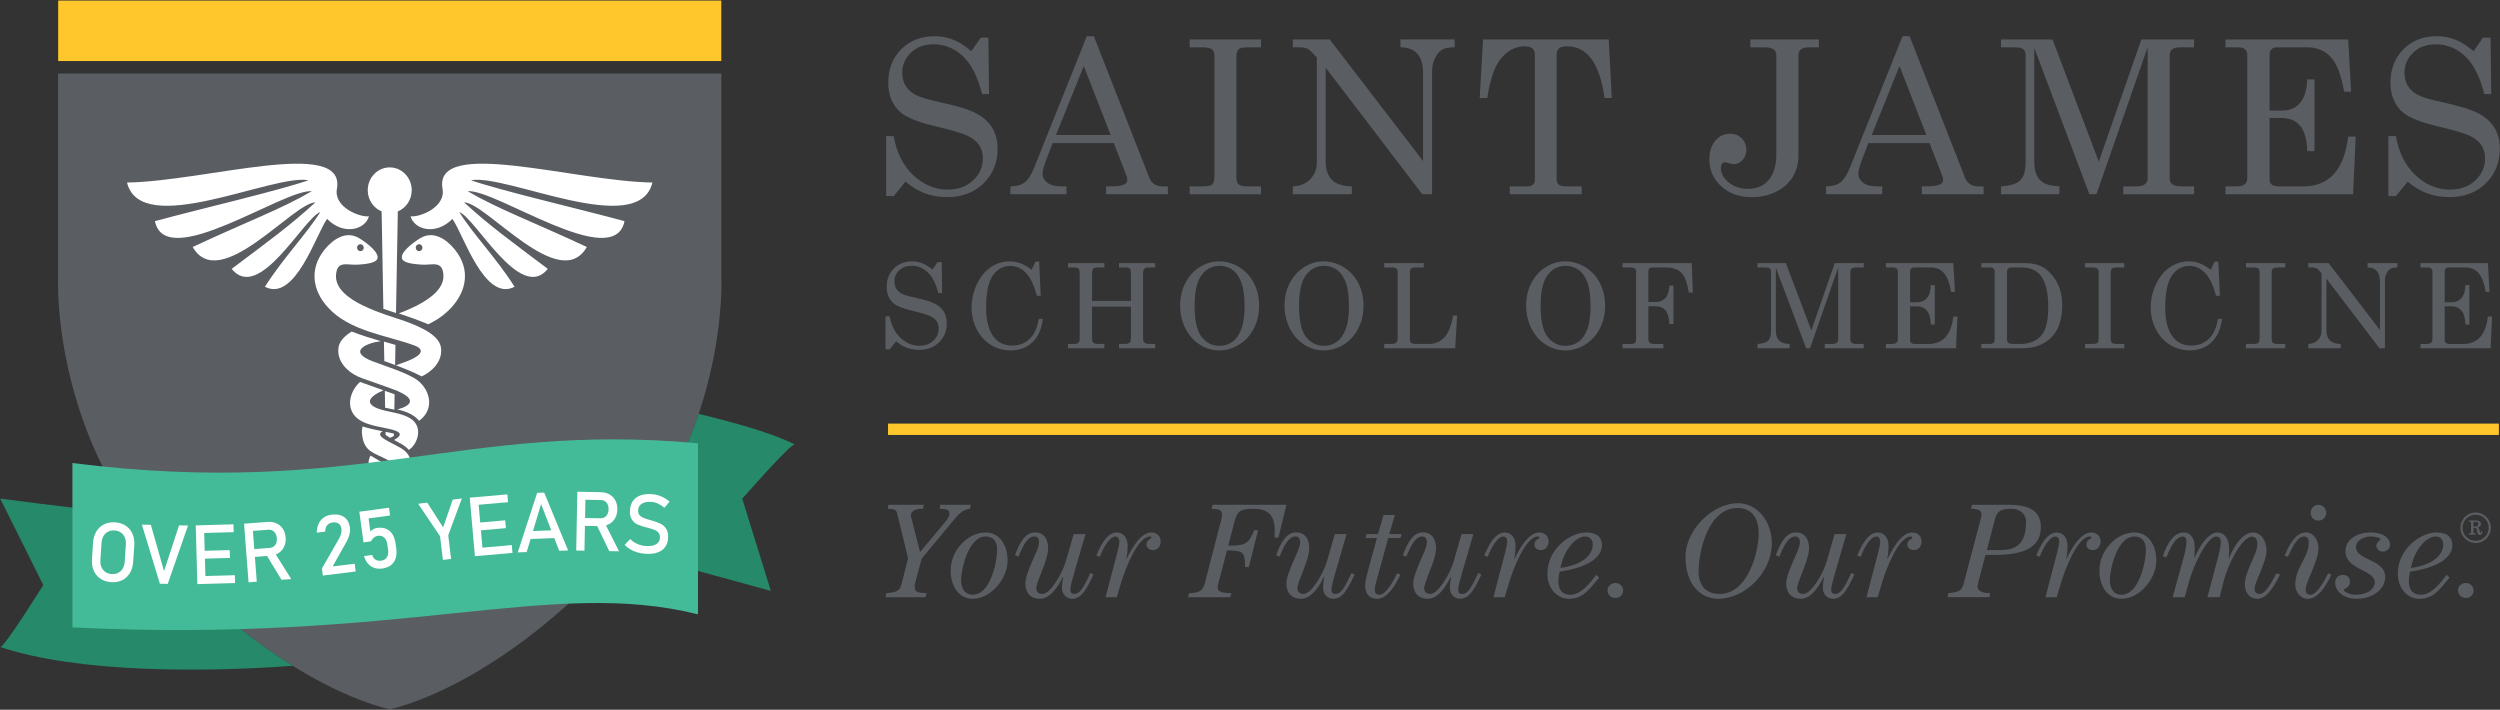
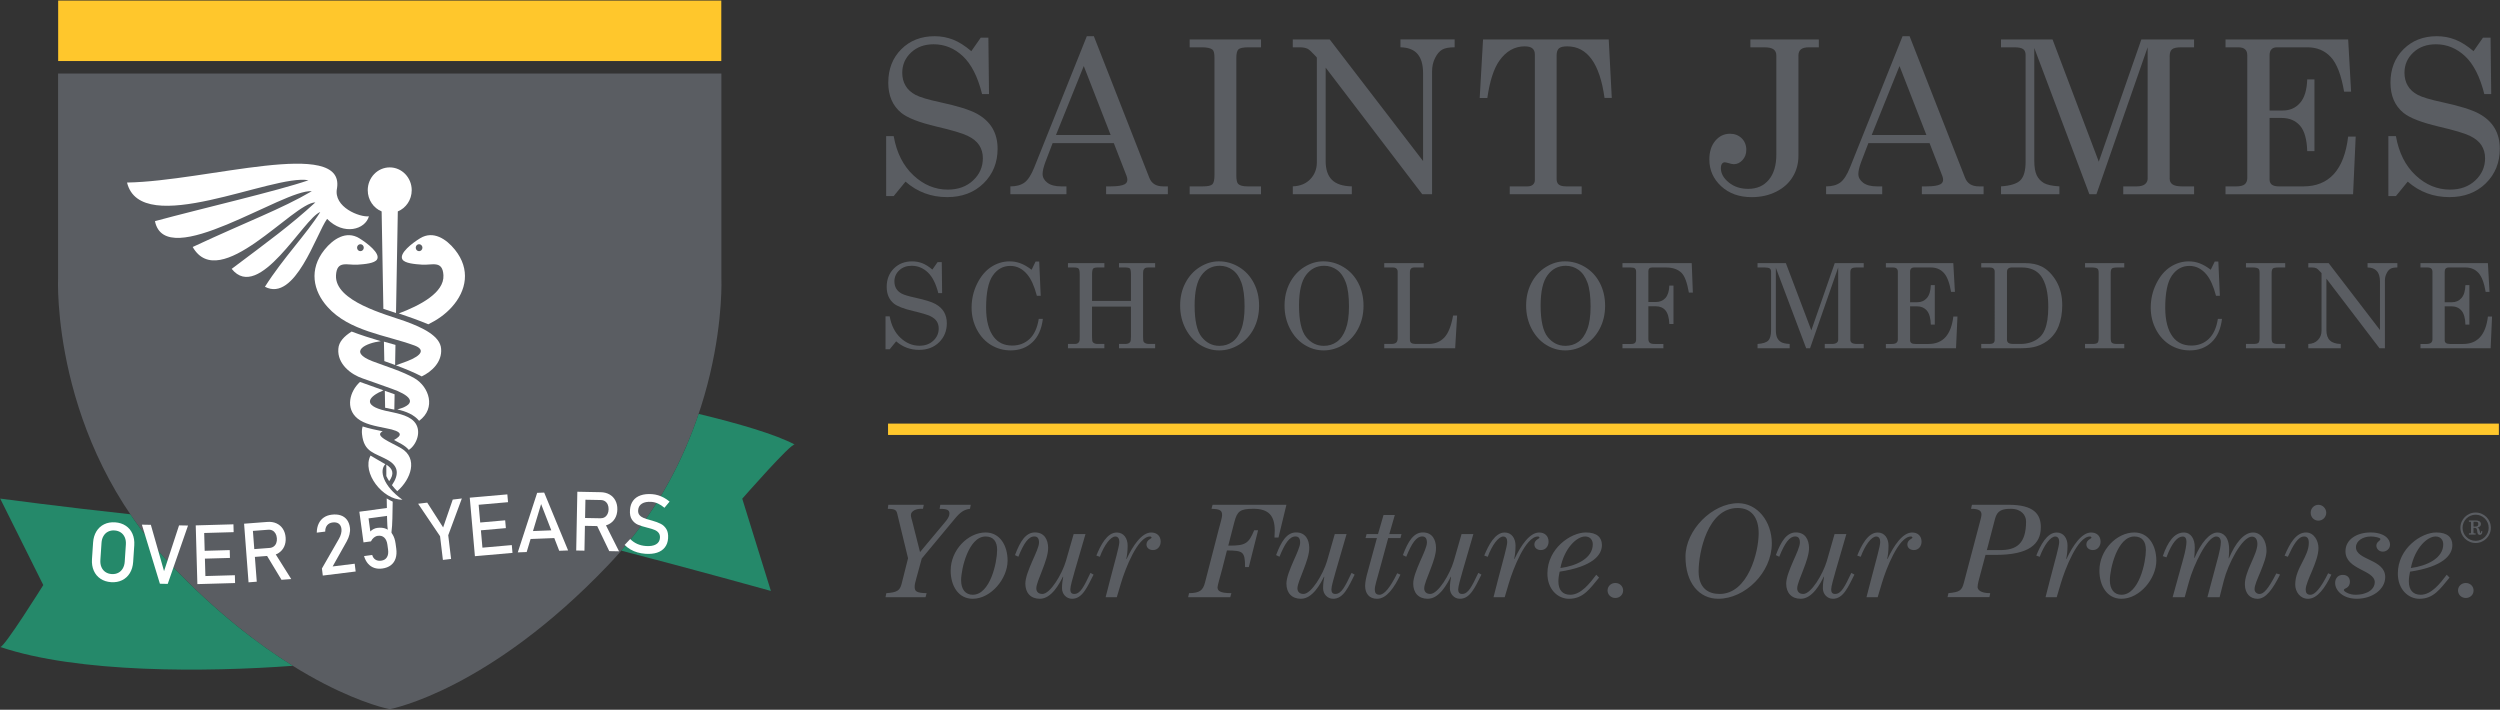
<svg xmlns="http://www.w3.org/2000/svg" id="Layer_1" x="0px" y="0px" viewBox="0 0 1733 492" style="enable-background:new 0 0 1733 492;" xml:space="preserve">
  <rect x="0" y="0" width="1733" height="492" fill="#333333" stroke="none" />
  <style type="text/css"> .st0{opacity:0;fill:#FFFFFF;} .st1{fill:#5A5D62;} .st2{fill:#FFC72C;} .st3{fill:#FFFFFF;} .st4{fill:#25896A;} .st5{fill:#44BB98;} </style>
  <rect x="0.14" class="st0" width="1732.08" height="492" />
  <g>
    <g>
      <path class="st1" d="M673.32,35.47l6.53-9.35h5.29l0.44,39.1h-4.79c-3-11.99-7.45-20.75-13.31-26.25 c-5.89-5.51-12.64-8.28-20.29-8.28c-6.38,0-11.61,1.92-15.67,5.74s-6.08,8.48-6.08,14.01c0,3.43,0.76,6.45,2.32,9.03 c1.54,2.6,3.85,4.7,6.91,6.31c3.08,1.63,8.88,3.35,17.38,5.17c11.96,2.6,20.34,5.24,25.15,7.89s8.39,6,10.78,10.04 c2.35,4.05,3.55,8.77,3.55,14.19c0,9.66-3.26,17.69-9.76,24.05c-6.51,6.34-14.9,9.52-25.2,9.52c-11.07,0-20.7-3.57-28.86-10.74 l-8.2,10.01h-5.23V94.38h5.23c2.02,11.45,6.56,20.51,13.64,27.13c7.06,6.62,15.01,9.93,23.86,9.93c7.15,0,13-2.12,17.52-6.35 c4.53-4.23,6.79-9.38,6.79-15.41c0-3.43-0.85-6.44-2.55-9.04c-1.68-2.58-4.37-4.75-8.05-6.51c-3.67-1.78-10.89-3.91-21.68-6.43 c-11.85-2.81-19.93-5.95-24.23-9.43c-6.05-4.93-9.06-11.93-9.06-20.96c0-9.43,3-17.15,9.02-23.18c6.02-6.02,13.73-9.03,23.11-9.03 c4.49,0,8.78,0.8,12.85,2.4C664.77,29.09,668.96,31.75,673.32,35.47" />
      <path class="st1" d="M753.39,25.1h4.87l38.45,98.15c1.55,3.96,4.72,5.94,9.51,5.94h3.34v5.43h-42.8v-5.43h3.41 c4.45,0,7.58-0.48,9.42-1.45c1.26-0.68,1.89-1.72,1.89-3.12c0-0.82-0.17-1.68-0.52-2.61l-8.86-22.78h-42.43l-5,13.07 c-1.29,3.48-1.94,6.24-1.94,8.27c0,2.38,1.1,4.4,3.3,6.09c2.2,1.68,5.41,2.54,9.61,2.54h3.62v5.43h-38.88v-5.43 c4.15,0,7.44-0.9,9.87-2.72c2.41-1.83,4.63-5.25,6.66-10.34L753.39,25.1z M751.27,45.78L732,93.57h37.9L751.27,45.78z" />
      <path class="st1" d="M824.67,27.34h49.46v5.45h-8.48c-3.76,0-6.14,0.47-7.15,1.41c-0.98,0.94-1.48,2.94-1.48,5.99v81.24 c0,3.25,0.44,5.28,1.31,6.09c1.17,1.11,3.26,1.67,6.3,1.67h9.5v5.45h-49.46v-5.45h9.35c3.3,0,5.42-0.48,6.41-1.45 c0.96-0.97,1.45-3.07,1.45-6.31V40.19c0-3.1-0.45-5.02-1.32-5.73c-1.36-1.13-3.84-1.67-7.46-1.67h-8.42L824.67,27.34L824.67,27.34 z" />
      <path class="st1" d="M896.15,27.34h25.6l64.72,84.29v-61c0-6.15-1.41-10.69-4.22-13.64c-2.56-2.72-6.38-4.1-11.46-4.21v-5.45 h37.57v5.45c-3.83,0-6.7,0.53-8.6,1.59c-1.88,1.07-3.55,3-4.95,5.81c-1.4,2.79-2.1,5.87-2.1,9.21v85.23h-6.83l-66.94-87.75v64.74 c0,5.87,1.46,10.23,4.41,13.11c2.95,2.87,7.52,4.36,13.72,4.46v5.45h-40.91v-5.45c5.12-0.19,9.19-1.86,12.19-5.03 c2.99-3.16,4.49-7.04,4.49-11.63V39.88l-1.27-1.4c-2.42-2.64-4.14-4.2-5.15-4.68c-1.4-0.66-3.19-1.01-5.41-1.01h-4.85 L896.15,27.34L896.15,27.34z" />
      <path class="st1" d="M1028.05,27.34h87.12l2.11,40.56h-5.02c-3.29-23.84-11.92-35.77-25.86-35.77c-2.82,0-4.75,0.48-5.79,1.45 s-1.56,2.56-1.56,4.79v85.75c0,1.75,0.51,3.03,1.53,3.84c1.02,0.82,2.67,1.23,5,1.23h10.82v5.45h-49.84v-5.45h12.35 c1.63,0,2.88-0.41,3.76-1.23c0.87-0.82,1.29-1.91,1.29-3.26V37.72c0-1.84-0.56-3.22-1.67-4.16c-1.11-0.95-2.9-1.43-5.36-1.43 c-7.02,0-12.87,3.33-17.56,9.94c-3.88,5.46-6.66,14.08-8.35,25.84h-5.29L1028.05,27.34z" />
      <path class="st1" d="M1213.37,27.34h47.44v5.45h-6.76c-2.65,0-4.55,0.48-5.69,1.44c-1.13,0.98-1.69,2.38-1.69,4.22v69.57 c0,5.37-1.31,10.22-3.94,14.54c-2.6,4.32-6.42,7.78-11.45,10.3c-5.02,2.53-10.71,3.8-17.05,3.8c-8.6,0-15.64-2.52-21.12-7.57 c-5.45-5.05-8.19-11.23-8.19-18.53c0-5.42,1.39-9.75,4.14-12.99c2.76-3.25,6.13-4.86,10.16-4.86c3.29,0,5.99,1.05,8.11,3.14 c2.14,2.12,3.21,4.79,3.21,8.02c0,2.81-0.88,5.18-2.63,7.09c-1.73,1.89-3.74,2.86-6.02,2.86c-0.86,0-2.08-0.26-3.62-0.74 c-1.32-0.38-2.19-0.57-2.61-0.57c-0.81,0-1.49,0.34-1.97,1.01c-0.52,0.67-0.78,1.69-0.78,3.05c0,3.64,1.81,6.92,5.46,9.9 c3.65,2.98,8.14,4.45,13.46,4.45c6.06,0,10.8-2.08,14.3-6.27c3.48-4.16,5.23-10.01,5.23-17.5v-68.7c0-1.87-0.65-3.3-1.94-4.24 c-1.25-0.94-3.45-1.41-6.56-1.41h-9.5L1213.37,27.34L1213.37,27.34z" />
      <path class="st1" d="M1318.86,25.1h4.87l38.46,98.15c1.54,3.96,4.71,5.94,9.5,5.94h3.34v5.43h-42.8v-5.43h3.42 c4.45,0,7.58-0.48,9.42-1.45c1.26-0.68,1.89-1.72,1.89-3.12c0-0.82-0.17-1.68-0.52-2.61l-8.86-22.78h-42.43l-5,13.07 c-1.29,3.48-1.94,6.24-1.94,8.27c0,2.38,1.1,4.4,3.3,6.09c2.2,1.68,5.41,2.54,9.61,2.54h3.63v5.43h-38.89v-5.43 c4.15,0,7.44-0.9,9.87-2.72c2.41-1.83,4.63-5.25,6.66-10.34L1318.86,25.1z M1316.74,45.78l-19.27,47.79h37.9L1316.74,45.78z" />
      <path class="st1" d="M1387.1,27.34h35.72l32.06,84.73l29.51-84.73h36.54v5.45h-8.92c-3.14,0-5.25,0.46-6.35,1.39 c-1.1,0.9-1.64,2.51-1.64,4.79v84.94c0,1.69,0.67,3,1.97,3.91c1.31,0.93,3.56,1.39,6.76,1.39h8.19v5.45h-49.1v-5.45h9.18 c2.61,0,4.55-0.49,5.82-1.47c1.27-1.01,1.9-2.28,1.9-3.82V32.79l-35.49,101.85h-4.89l-38.2-101.4v77.97c0,4.63,0.59,8.1,1.74,10.4 c1.17,2.3,2.82,4.06,4.97,5.3c2.15,1.23,5.72,1.99,10.71,2.28v5.45h-40.48v-5.45c6.62-0.43,11.11-1.86,13.48-4.27 c2.38-2.43,3.57-6.7,3.57-12.85V38.08c0-1.83-0.56-3.17-1.67-4.02c-1.11-0.84-3.2-1.27-6.24-1.27h-9.15v-5.45H1387.1z" />
      <path class="st1" d="M1542.74,27.34h85.01l2.03,36.2h-4.85c-1.95-11.41-4.99-19.39-9.16-23.93c-4.19-4.54-9.64-6.82-16.35-6.82 h-20.99c-1.71,0-2.99,0.46-3.85,1.39c-0.88,0.9-1.31,2.32-1.31,4.19V76.6h9.18c4.93,0,8.92-1.76,11.98-5.3 c3.06-3.52,4.7-8.94,4.94-16.25h5.01v49.71h-5.01c-0.25-8.23-1.91-14.12-5.01-17.67c-3.13-3.55-7.36-5.33-12.71-5.33h-8.39v42.66 c0,1.55,0.53,2.74,1.55,3.56c1.06,0.82,2.77,1.23,5.2,1.23h16.59c18,0,28.4-11.51,31.14-34.53h5.23l-1.81,39.98h-88.43v-5.45h7.32 c2.86,0,4.86-0.49,6.02-1.47c1.16-1.01,1.75-2.45,1.75-4.32V38.37c0-1.87-0.5-3.29-1.53-4.19c-1.02-0.93-2.61-1.39-4.79-1.39 h-8.77v-5.45H1542.74z" />
      <path class="st1" d="M1714.66,35.47l6.53-9.35h5.28l0.44,39.1h-4.79c-2.99-11.99-7.44-20.75-13.3-26.25 c-5.88-5.51-12.64-8.28-20.29-8.28c-6.38,0-11.61,1.92-15.67,5.74s-6.08,8.48-6.08,14.01c0,3.43,0.76,6.45,2.32,9.03 c1.54,2.6,3.84,4.7,6.91,6.31c3.08,1.63,8.88,3.35,17.38,5.17c11.96,2.6,20.33,5.24,25.15,7.89c4.81,2.65,8.4,6,10.78,10.04 c2.35,4.05,3.55,8.77,3.55,14.19c0,9.66-3.26,17.69-9.75,24.05c-6.51,6.34-14.9,9.52-25.2,9.52c-11.08,0-20.72-3.57-28.88-10.74 l-8.19,10.01h-5.24V94.38h5.24c2.02,11.45,6.56,20.51,13.62,27.13c7.08,6.62,15.02,9.93,23.87,9.93c7.15,0,13-2.12,17.52-6.35 c4.53-4.23,6.8-9.38,6.8-15.41c0-3.43-0.86-6.44-2.55-9.04c-1.7-2.58-4.37-4.75-8.05-6.51c-3.68-1.78-10.89-3.91-21.7-6.43 c-11.84-2.81-19.92-5.95-24.23-9.43c-6.05-4.93-9.05-11.93-9.05-20.96c0-9.43,2.99-17.15,9.02-23.18 c6.02-6.02,13.73-9.03,23.11-9.03c4.5,0,8.77,0.8,12.85,2.4C1706.1,29.09,1710.29,31.75,1714.66,35.47" />
      <path class="st1" d="M646.32,186.87l3.6-5.14h2.91l0.25,21.49h-2.64c-1.66-6.6-4.1-11.41-7.32-14.44 c-3.23-3.03-6.95-4.54-11.15-4.54c-3.51,0-6.38,1.05-8.62,3.16c-2.24,2.1-3.35,4.67-3.35,7.7c0,1.89,0.43,3.56,1.27,4.98 c0.87,1.41,2.12,2.57,3.8,3.47c1.69,0.89,4.88,1.84,9.56,2.85c6.57,1.44,11.19,2.88,13.83,4.33c2.65,1.48,4.62,3.31,5.93,5.54 c1.29,2.23,1.95,4.81,1.95,7.79c0,5.31-1.79,9.73-5.37,13.22c-3.58,3.51-8.2,5.25-13.87,5.25c-6.08,0-11.37-1.97-15.88-5.91 l-4.5,5.51h-2.87v-22.86h2.87c1.13,6.3,3.61,11.28,7.51,14.91c3.87,3.65,8.25,5.48,13.12,5.48c3.94,0,7.15-1.15,9.64-3.49 c2.5-2.33,3.73-5.15,3.73-8.48c0-1.89-0.47-3.56-1.38-4.97c-0.93-1.43-2.42-2.61-4.44-3.58c-2.02-0.98-5.99-2.15-11.93-3.55 c-6.51-1.54-10.96-3.27-13.33-5.17c-3.33-2.72-4.98-6.56-4.98-11.53c0-5.19,1.66-9.44,4.97-12.76c3.31-3.31,7.54-4.95,12.69-4.95 c2.47,0,4.84,0.43,7.07,1.3C641.61,183.36,643.93,184.83,646.32,186.87" />
      <path class="st1" d="M715.12,186.99l2.74-5.69h2.52l1.04,23.73h-2.67c-1.74-6.69-3.97-11.59-6.63-14.76 c-3.29-3.97-7.22-5.95-11.8-5.95c-4.96,0-8.98,2.21-12.08,6.63c-3.12,4.41-4.67,11.89-4.67,22.41c0,8.86,1.79,15.63,5.34,20.28 c3.03,3.93,7.28,5.9,12.76,5.9c4.78,0,8.81-1.53,12.07-4.61c3.23-3.07,5.35-7.7,6.32-13.9h2.85c-0.84,7.01-3.23,12.42-7.23,16.19 c-3.98,3.78-9.02,5.67-15.07,5.67c-4.93,0-9.43-1.24-13.55-3.7c-4.1-2.48-7.4-6.04-9.86-10.67c-2.46-4.66-3.69-9.73-3.69-15.27 c0-5.89,1.27-11.4,3.8-16.55c2.55-5.16,5.78-9.04,9.75-11.63c3.96-2.6,8.24-3.9,12.81-3.9c2.55,0,5.02,0.43,7.42,1.31 C709.7,183.37,712.3,184.86,715.12,186.99" />
      <path class="st1" d="M740.33,182.41h25.22v3h-4.63c-1.62,0-2.69,0.27-3.18,0.84c-0.49,0.57-0.72,1.97-0.72,4.18v18.19h26.96 v-18.19c0-2.29-0.23-3.7-0.69-4.24c-0.47-0.52-1.58-0.78-3.31-0.78h-4.3v-3h25.06v3h-4.59c-1.14,0-1.94,0.13-2.41,0.43 c-0.48,0.29-0.85,0.8-1.15,1.51c-0.17,0.45-0.22,1.64-0.22,3.56v42.45c0,2.06,0.17,3.27,0.5,3.7c0.7,0.92,1.97,1.37,3.78,1.37 h4.09v2.99h-25.06v-2.99h4.3c1.72,0,2.87-0.47,3.48-1.4c0.35-0.5,0.52-1.83,0.52-4v-20.5H757v20.83c0,2.08,0.15,3.33,0.48,3.75 c0.67,0.88,1.81,1.32,3.43,1.32h4.63v2.99h-25.22v-2.99h4.81c0.85,0,1.54-0.18,2.04-0.53c0.5-0.34,0.88-0.84,1.11-1.46 c0.14-0.44,0.19-1.57,0.19-3.4v-42.6c0-2.21-0.24-3.61-0.74-4.18c-0.48-0.57-1.55-0.84-3.19-0.84h-4.23v-3.01H740.33z" />
      <path class="st1" d="M844.91,181.16c4.97,0,9.64,1.32,13.98,3.95c4.35,2.61,7.74,6.26,10.21,10.96c2.47,4.7,3.7,9.99,3.7,15.86 s-1.24,11.19-3.71,15.93c-2.47,4.72-5.89,8.42-10.2,11.07c-4.32,2.64-8.9,3.97-13.74,3.97c-4.75,0-9.17-1.32-13.32-3.91 s-7.49-6.3-10-11.13s-3.76-10.17-3.76-16.05c0-5.8,1.2-11.04,3.65-15.69c2.44-4.68,5.75-8.35,9.99-10.99 C835.93,182.49,840.34,181.16,844.91,181.16 M845.55,184.24c-5.19,0-9.41,2.16-12.61,6.45c-3.22,4.31-4.83,11.33-4.83,21.08 c0,10.56,1.64,17.85,4.94,21.9c3.31,4.05,7.39,6.07,12.25,6.07c3.39,0,6.39-0.92,8.96-2.77c2.59-1.81,4.65-4.73,6.19-8.74 c1.53-3.98,2.29-9.22,2.29-15.72c0-7.06-0.74-12.59-2.18-16.57c-1.44-3.97-3.47-6.92-6.15-8.84 C851.79,185.2,848.81,184.24,845.55,184.24" />
      <path class="st1" d="M917.29,181.16c4.97,0,9.64,1.32,14,3.95c4.33,2.61,7.74,6.26,10.21,10.96c2.45,4.7,3.69,9.99,3.69,15.86 s-1.24,11.19-3.73,15.93c-2.46,4.72-5.86,8.42-10.17,11.07c-4.33,2.64-8.92,3.97-13.77,3.97c-4.72,0-9.17-1.32-13.31-3.91 c-4.15-2.59-7.49-6.3-9.99-11.13c-2.52-4.83-3.78-10.17-3.78-16.05c0-5.8,1.22-11.04,3.65-15.69c2.44-4.68,5.76-8.35,9.99-10.99 C908.32,182.49,912.72,181.16,917.29,181.16 M917.92,184.24c-5.18,0-9.39,2.16-12.6,6.45c-3.23,4.31-4.84,11.33-4.84,21.08 c0,10.56,1.66,17.85,4.95,21.9c3.31,4.05,7.39,6.07,12.25,6.07c3.4,0,6.39-0.92,8.98-2.77c2.58-1.81,4.63-4.73,6.16-8.74 c1.53-3.98,2.3-9.22,2.3-15.72c0-7.06-0.72-12.59-2.16-16.57c-1.44-3.97-3.48-6.92-6.14-8.84 C924.17,185.2,921.19,184.24,917.92,184.24" />
      <path class="st1" d="M959.55,182.41h27.37v3h-6.54c-1.05,0-1.8,0.27-2.3,0.82c-0.49,0.54-0.74,1.41-0.74,2.56v46.56 c0,1.11,0.31,1.9,0.95,2.38c0.62,0.47,1.86,0.7,3.76,0.7h8.28c4.41,0,8.02-1.47,10.83-4.43c2.79-2.94,4.83-8.03,6.12-15.29h2.79 l-1.36,22.71h-49.16v-2.99h4.84c1.63,0,2.79-0.31,3.45-0.94c0.68-0.62,1.01-1.63,1.01-3.01v-46.09c0-0.97-0.29-1.73-0.84-2.22 c-0.57-0.5-1.39-0.75-2.47-0.75h-5.99L959.55,182.41L959.55,182.41z" />
      <path class="st1" d="M1084.76,181.16c4.97,0,9.64,1.32,14,3.95c4.33,2.61,7.74,6.26,10.21,10.96c2.44,4.7,3.69,9.99,3.69,15.86 s-1.25,11.19-3.73,15.93c-2.47,4.72-5.86,8.42-10.17,11.07c-4.35,2.64-8.92,3.97-13.77,3.97c-4.72,0-9.17-1.32-13.31-3.91 c-4.15-2.59-7.49-6.3-10.01-11.13c-2.5-4.83-3.76-10.17-3.76-16.05c0-5.8,1.23-11.04,3.65-15.69c2.45-4.68,5.77-8.35,10-10.99 C1075.8,182.49,1080.18,181.16,1084.76,181.16 M1085.4,184.24c-5.19,0-9.39,2.16-12.6,6.45c-3.23,4.31-4.84,11.33-4.84,21.08 c0,10.56,1.66,17.85,4.94,21.9c3.31,4.05,7.39,6.07,12.25,6.07c3.41,0,6.4-0.92,8.99-2.77c2.58-1.81,4.63-4.73,6.16-8.74 c1.53-3.98,2.29-9.22,2.29-15.72c0-7.06-0.71-12.59-2.15-16.57c-1.44-3.97-3.48-6.92-6.15-8.84 C1091.64,185.2,1088.67,184.24,1085.4,184.24" />
      <path class="st1" d="M1124.7,182.41h48l0.79,20.43h-2.76c-1.22-7.02-2.92-11.59-5.14-13.73c-2.53-2.47-6.13-3.7-10.81-3.7h-9.45 c-0.94,0-1.63,0.21-2.04,0.65c-0.43,0.44-0.65,1.11-0.65,1.98v21.33h5.09c2.8,0,5.06-0.92,6.73-2.78 c1.68-1.86,2.59-4.73,2.72-8.63h2.87v26.63h-2.87c-0.18-4.41-1.08-7.57-2.72-9.47c-1.62-1.87-3.86-2.82-6.73-2.82h-5.09v22.5 c0,1.33,0.32,2.26,0.97,2.81c0.63,0.54,1.73,0.83,3.31,0.83h6.14v2.99h-28.37v-2.99h6.07c1.22,0,2.08-0.26,2.61-0.75 c0.51-0.48,0.78-1.29,0.78-2.41v-46.91c0-1.07-0.29-1.83-0.83-2.29c-0.54-0.46-1.5-0.66-2.83-0.66h-5.8v-3.01H1124.7z" />
      <path class="st1" d="M1218.32,182.41h19.64l17.65,46.59l16.23-46.59h20.09v3h-4.9c-1.72,0-2.9,0.25-3.49,0.75 c-0.6,0.49-0.89,1.37-0.89,2.63v46.72c0,0.95,0.36,1.66,1.07,2.16c0.72,0.5,1.97,0.76,3.73,0.76h4.49v2.99h-27.01v-2.99h5.06 c1.45,0,2.51-0.29,3.21-0.83c0.7-0.54,1.04-1.24,1.04-2.1v-50.09l-19.51,56.01h-2.68l-21.03-55.78v42.88 c0,2.58,0.32,4.47,0.96,5.73c0.65,1.27,1.56,2.24,2.74,2.93c1.18,0.66,3.14,1.1,5.88,1.25v2.99h-22.26v-2.99 c3.65-0.26,6.12-1.02,7.42-2.37c1.29-1.33,1.95-3.67,1.95-7.06v-40.69c0-1.01-0.31-1.75-0.92-2.22c-0.62-0.45-1.76-0.68-3.44-0.68 h-5.02L1218.32,182.41L1218.32,182.41z" />
      <path class="st1" d="M1307.27,182.41h46.76l1.11,19.91h-2.66c-1.06-6.27-2.73-10.67-5.03-13.16c-2.3-2.52-5.3-3.75-8.99-3.75 h-11.55c-0.94,0-1.63,0.25-2.11,0.75c-0.48,0.49-0.73,1.28-0.73,2.32v21.03h5.06c2.71,0,4.89-0.97,6.59-2.91 c1.68-1.94,2.59-4.91,2.73-8.94h2.75V225h-2.75c-0.14-4.53-1.07-7.76-2.78-9.73c-1.7-1.94-4.04-2.94-6.99-2.94h-4.61v23.46 c0,0.86,0.28,1.51,0.86,1.97c0.58,0.45,1.51,0.68,2.85,0.68h9.12c9.92,0,15.63-6.34,17.14-19.01h2.86l-0.99,22h-48.63v-2.99h4.04 c1.57,0,2.66-0.29,3.3-0.83c0.64-0.54,0.96-1.32,0.96-2.38v-46.75c0-1.04-0.29-1.83-0.83-2.32c-0.56-0.5-1.44-0.75-2.65-0.75 h-4.81v-3H1307.27z" />
      <path class="st1" d="M1373.37,182.4h30.48c4.52,0,8.36,0.8,11.53,2.39c3.93,2.03,7.27,5.4,10.04,10.1 c2.74,4.7,4.12,10.28,4.12,16.72c0,5.3-0.82,10.12-2.47,14.36c-1.24,3.27-3.16,6.13-5.75,8.59c-2.6,2.43-5.76,4.27-9.49,5.48 c-2.79,0.92-6.52,1.36-11.17,1.36h-27.28v-2.99h5.57c1.43,0,2.4-0.23,2.93-0.69c0.54-0.44,0.83-1.15,0.83-2.11V188.1 c0-0.81-0.29-1.49-0.87-1.98c-0.58-0.48-1.41-0.72-2.44-0.72h-6.02v-3H1373.37z M1394.76,185.4c-1.2,0-2.08,0.25-2.65,0.76 c-0.57,0.49-0.86,1.25-0.86,2.26v47.07c0,0.96,0.33,1.71,1,2.19c0.67,0.49,1.8,0.74,3.39,0.74h5.03c4.49,0,8.44-1.17,11.8-3.48 c2.23-1.53,3.9-3.7,5.03-6.5c1.58-3.76,2.37-8.99,2.37-15.64c0-9.85-1.73-17.04-5.15-21.63c-2.94-3.84-7.35-5.77-13.26-5.77 H1394.76z" />
      <path class="st1" d="M1445.33,182.41h27.21v3h-4.67c-2.07,0-3.39,0.26-3.93,0.76c-0.53,0.53-0.81,1.63-0.81,3.3v44.69 c0,1.77,0.24,2.88,0.71,3.34c0.65,0.62,1.81,0.93,3.48,0.93h5.23v2.99h-27.21v-2.99h5.15c1.8,0,2.98-0.27,3.52-0.82 c0.52-0.52,0.79-1.68,0.79-3.45v-44.69c0-1.71-0.23-2.76-0.71-3.16c-0.76-0.61-2.12-0.91-4.11-0.91h-4.63v-2.99H1445.33z" />
      <path class="st1" d="M1532.49,186.99l2.77-5.69h2.5l1.05,23.73h-2.68c-1.74-6.69-3.96-11.59-6.61-14.76 c-3.31-3.97-7.25-5.95-11.83-5.95c-4.95,0-8.98,2.21-12.08,6.63c-3.11,4.41-4.67,11.89-4.67,22.41c0,8.86,1.79,15.63,5.34,20.28 c3.04,3.93,7.3,5.9,12.76,5.9c4.79,0,8.82-1.53,12.07-4.61c3.23-3.07,5.36-7.7,6.33-13.9h2.85c-0.83,7.01-3.23,12.42-7.23,16.19 c-3.98,3.78-9.02,5.67-15.07,5.67c-4.93,0-9.43-1.24-13.55-3.7c-4.1-2.48-7.4-6.04-9.85-10.67c-2.48-4.66-3.7-9.73-3.7-15.27 c0-5.89,1.27-11.4,3.8-16.55c2.55-5.16,5.78-9.04,9.75-11.63c3.97-2.6,8.24-3.9,12.82-3.9c2.55,0,5.02,0.43,7.41,1.31 C1527.07,183.37,1529.68,184.86,1532.49,186.99" />
      <path class="st1" d="M1556.89,182.41h27.21v3h-4.66c-2.07,0-3.39,0.26-3.94,0.76c-0.53,0.53-0.82,1.63-0.82,3.3v44.69 c0,1.77,0.25,2.88,0.72,3.34c0.65,0.62,1.8,0.93,3.48,0.93h5.22v2.99h-27.21v-2.99h5.13c1.81,0,2.99-0.27,3.54-0.82 c0.51-0.52,0.8-1.68,0.8-3.45v-44.69c0-1.71-0.25-2.76-0.72-3.16c-0.75-0.61-2.12-0.91-4.11-0.91h-4.63v-2.99H1556.89z" />
      <path class="st1" d="M1600.13,182.41h14.09l35.58,46.36v-33.55c0-3.39-0.76-5.87-2.32-7.49c-1.41-1.5-3.51-2.28-6.29-2.32v-3 h20.66v3c-2.11,0-3.69,0.29-4.73,0.88c-1.04,0.58-1.96,1.63-2.72,3.18c-0.79,1.54-1.18,3.22-1.18,5.06v46.89h-3.74l-36.82-48.27 v35.62c0,3.22,0.8,5.63,2.43,7.21c1.62,1.56,4.12,2.39,7.53,2.46v2.99h-22.5v-2.99c2.82-0.12,5.05-1.04,6.7-2.78 c1.66-1.73,2.47-3.87,2.47-6.38V189.3l-0.7-0.75c-1.32-1.45-2.28-2.32-2.82-2.58c-0.79-0.38-1.77-0.56-3-0.56h-2.65 L1600.13,182.41L1600.13,182.41z" />
      <path class="st1" d="M1677.87,182.41h46.74l1.13,19.91h-2.68c-1.05-6.27-2.72-10.67-5.02-13.16c-2.3-2.52-5.3-3.75-8.99-3.75 h-11.55c-0.94,0-1.63,0.25-2.14,0.75c-0.45,0.49-0.7,1.28-0.7,2.32v21.03h5.06c2.7,0,4.89-0.97,6.59-2.91 c1.68-1.94,2.59-4.91,2.73-8.94h2.73V225h-2.73c-0.14-4.53-1.07-7.76-2.78-9.73c-1.69-1.94-4.04-2.94-6.99-2.94h-4.61v23.46 c0,0.86,0.28,1.51,0.86,1.97c0.58,0.45,1.51,0.68,2.86,0.68h9.11c9.92,0,15.63-6.34,17.13-19.01h2.87l-0.98,22h-48.63v-2.99h4.03 c1.56,0,2.67-0.29,3.3-0.83c0.63-0.54,0.96-1.32,0.96-2.38v-46.75c0-1.04-0.27-1.83-0.83-2.32c-0.56-0.5-1.44-0.75-2.65-0.75 h-4.81L1677.87,182.41L1677.87,182.41z" />
      <path class="st1" d="M641.58,413.97l0.74-2.78c-6.98-0.18-8.28-1.2-8.28-4.48c0-1.56,0.47-3.35,1.3-6.32l3.62-13.22l22.99-27.66 c3.63-4.37,6.34-6.33,10.43-6.79l0.56-2.78h-21.13l-0.47,2.78c5.5,0,6.81,0.93,6.81,3.35c0,2.79-3.17,5.97-4.28,7.36l-16.11,19.28 l-5.32-21.05c-0.36-1.58-1.01-3.07-1.01-4.64c0-2.52,3.25-4.67,8.37-4.3l0.57-2.78h-24.6l-0.36,2.78c4.94,0,5.95,0.93,6.51,3.17 l7.54,31.1l-4.46,17.7c-1.2,4.73-3.17,5.96-10.61,6.51l-0.55,2.78h27.74V413.97z M683.2,369.11c-12.11,0-24.2,12.08-24.2,26.43 c0,10.61,5.39,19.53,15.27,19.53c12.65,0,24.19-13.95,24.19-26.42C698.46,378.03,693.08,369.11,683.2,369.11 M683.2,371.89 c5.31,0,8.01,3.35,8.01,9.3c0,8.76-4.84,31.1-16.95,31.1c-4.94,0-8.02-3.71-8.02-10.05C666.24,394.23,671.47,371.89,683.2,371.89 M710.77,404.58c0,6.42,3.72,10.49,10.05,10.49c8.18,0,13.68-10.68,16.01-15.34l0.19,0.18c-0.38,1.97-0.84,4.39-0.84,7.92 c0,3.82,2.87,7.24,6.98,7.24c7.26,0,10.61-8.36,14.9-16.74l-2.15-1.21c-4.58,9.59-6.99,14.61-11.28,14.61 c-2.03,0-2.68-1.29-2.68-3.16c0-2.06,1.47-7.17,3.06-12.76l7.45-25.61h-8.2l-5.4,18.81c-2.69,9.03-10.8,22.71-16.29,22.71 c-2.7,0-4.2-1.47-4.2-3.91c0.01-5.03,8.38-19.56,8.2-28.12c-0.09-5.59-2.61-10.61-9.11-10.61c-6.34,0-10.25,6.03-13.87,15.72 l2.32,1.13c3.91-9.59,7.06-14.06,11.08-14.06c2.23,0,3.26,1.4,3.26,4.27c0,2.61-2.34,7.64-4.76,13.05 C713.18,394.62,710.77,400.39,710.77,404.58 M774.17,413.97l2.88-9.68c2.87-9.78,11.63-32.39,20.1-32.39 c0.56,0,1.11,0.27,1.11,0.83c0,0.66-3.52,1.5-3.52,4.66c0,2.42,1.94,3.91,4.55,3.91c3.25,0,5.29-2.69,5.29-5.86 c0-3.91-2.69-6.31-6.51-6.31c-6.52,0-12.58,8.73-17.13,18.42l-0.18-0.19c0.45-2.04,0.92-5.3,0.92-9.12c0-5.03-2.7-9.11-7.53-9.11 c-6.81,0-11.36,9.11-14.15,15.99l2.43,0.84c2.98-8.1,7.44-14.05,10.7-14.05c1.85,0,2.79,1.38,2.79,3.8 c0,2.99-2.98,12.95-6.15,25.24l-3.35,13.03h7.75V413.97z M840.55,349.92l-0.75,2.78c6.15,0.18,7.36,1.22,7.36,4.48 c0,1.58-1.22,5.59-2.24,9.41l-9.59,37.14c-1.4,5.5-3.63,7.36-11.07,7.45l-0.66,2.78h29.23l0.76-2.78c-8.11,0-9.6-1.68-9.6-4.09 c0-1.22,1.86-7.45,3.26-12.77l3.26-12.76c11.07,0.18,12.56,0.56,12.56,11.55h2.6l6.43-25.51h-2.7 c-3.82,8.94-5.68,10.8-17.96,10.62l4.18-16.21c1.97-7.54,3.82-9.32,13.31-9.32c10.52,0,14.72,4.85,14.72,15.09 c0,1.5-0.18,3.35-0.18,4.85h2.77l5.5-22.72L840.55,349.92L840.55,349.92z M891.75,404.58c0,6.42,3.73,10.49,10.05,10.49 c8.19,0,13.69-10.68,16.02-15.34l0.19,0.18c-0.37,1.97-0.84,4.39-0.84,7.92c0,3.82,2.89,7.24,6.98,7.24 c7.27,0,10.62-8.36,14.89-16.74l-2.13-1.21c-4.57,9.59-6.99,14.61-11.27,14.61c-2.04,0-2.71-1.29-2.71-3.16 c0-2.06,1.5-7.17,3.08-12.76l7.44-25.61h-8.18l-5.39,18.81c-2.71,9.03-10.81,22.71-16.29,22.71c-2.7,0-4.2-1.47-4.2-3.91 c0.01-5.03,8.37-19.56,8.19-28.12c-0.09-5.59-2.6-10.61-9.12-10.61c-6.33,0-10.24,6.03-13.86,15.72l2.33,1.13 c3.91-9.59,7.06-14.06,11.08-14.06c2.24,0,3.26,1.4,3.26,4.27c0,2.61-2.34,7.64-4.75,13.05 C894.18,394.62,891.75,400.39,891.75,404.58 M966.89,357h-7.83l-3.82,13.22h-7.92l-0.74,2.77h7.9l-6.61,24.22 c-0.74,2.61-1.56,6.15-1.56,8.94c0,5.32,2.88,8.93,8.28,8.93c6.51,0,11.9-7.61,16.2-16.74l-2.24-0.95 c-5.02,10.26-9.13,14.9-12.3,14.9c-2.4,0-3.25-1.38-3.25-3.62c0-2.71,1.49-6.79,3.8-15.46l5.5-20.22h8.49l0.74-2.77h-8.47 L966.89,357z M979.65,404.58c0,6.42,3.72,10.49,10.05,10.49c8.18,0,13.68-10.68,16.02-15.34l0.18,0.18 c-0.37,1.97-0.83,4.39-0.83,7.92c0,3.82,2.88,7.24,6.96,7.24c7.27,0,10.62-8.36,14.9-16.74l-2.15-1.21 c-4.55,9.59-6.99,14.61-11.25,14.61c-2.06,0-2.7-1.29-2.7-3.16c0-2.06,1.47-7.17,3.07-12.76l7.45-25.61h-8.19l-5.41,18.81 c-2.68,9.03-10.79,22.71-16.28,22.71c-2.7,0-4.2-1.47-4.2-3.91c0.03-5.03,8.37-19.56,8.19-28.12c-0.09-5.59-2.6-10.61-9.11-10.61 c-6.34,0-10.25,6.03-13.87,15.72l2.33,1.13c3.91-9.59,7.08-14.06,11.08-14.06c2.24,0,3.26,1.4,3.26,4.27 c0,2.61-2.33,7.64-4.74,13.05C982.07,394.62,979.65,400.39,979.65,404.58 M1043.06,413.97l2.87-9.68 c2.89-9.78,11.64-32.39,20.12-32.39c0.56,0,1.11,0.27,1.11,0.83c0,0.66-3.53,1.5-3.53,4.66c0,2.42,1.94,3.91,4.55,3.91 c3.26,0,5.3-2.69,5.3-5.86c0-3.91-2.69-6.31-6.51-6.31c-6.52,0-12.58,8.73-17.14,18.42l-0.18-0.19c0.45-2.04,0.92-5.3,0.92-9.12 c0-5.03-2.68-9.11-7.52-9.11c-6.79,0-11.37,9.11-14.17,15.99l2.43,0.84c2.98-8.1,7.44-14.05,10.7-14.05c1.86,0,2.79,1.38,2.79,3.8 c0,2.99-2.98,12.95-6.15,25.24l-3.35,13.03h7.76V413.97z M1072.66,397.59c0,11,7.25,17.49,14.98,17.49 c9.87,0,14.44-6.96,20.85-14.7l-1.95-1.96c-4.37,5.78-10.52,13.87-18.06,13.87c-5.23,0-8.2-3.25-8.2-9.21 c0-2.33,0.36-4.55,0.84-6.79c23.18-3.55,29.33-11.64,29.33-18.45c0-5.3-3.44-8.73-11.16-8.73 C1088.84,369.11,1072.66,380.18,1072.66,397.59 M1104.12,377.28c0,9.69-11.26,15-22.45,16.48c2.79-14.05,11.46-21.88,17.14-21.88 C1102.27,371.89,1104.12,374.31,1104.12,377.28 M1114.36,409.32c0,2.98,2.43,5.2,5.41,5.2c2.96,0,5.39-2.22,5.39-5.2 s-2.43-5.2-5.39-5.2C1116.79,404.12,1114.36,406.34,1114.36,409.32 M1228.22,376.73c0-15.46-10.14-27.92-23.36-27.92 c-17.88,0-36.48,18.62-36.48,37.05c0,18.44,9.66,29.21,22.69,29.21C1209.71,415.08,1228.22,396.85,1228.22,376.73 M1219.11,369.66 c0,13.03-7.36,42.07-27.1,42.07c-7.65,0-14.53-3.91-14.53-15.64c0-13.4,6.33-43.95,27.02-43.95 C1213.99,352.15,1219.11,358.67,1219.11,369.66 M1238.19,404.58c0,6.42,3.73,10.49,10.05,10.49c8.19,0,13.7-10.68,16.02-15.34 l0.19,0.18c-0.37,1.97-0.84,4.39-0.84,7.92c0,3.82,2.88,7.24,6.99,7.24c7.26,0,10.61-8.36,14.88-16.74l-2.12-1.21 c-4.58,9.59-7,14.61-11.28,14.61c-2.06,0-2.7-1.29-2.7-3.16c0-2.06,1.5-7.17,3.08-12.76l7.44-25.61h-8.17l-5.4,18.81 c-2.7,9.03-10.82,22.71-16.29,22.71c-2.71,0-4.21-1.47-4.21-3.91c0.01-5.03,8.38-19.56,8.2-28.12 c-0.12-5.59-2.61-10.61-9.13-10.61c-6.31,0-10.23,6.03-13.87,15.72l2.34,1.13c3.91-9.59,7.06-14.06,11.07-14.06 c2.24,0,3.25,1.4,3.25,4.27c0,2.61-2.32,7.64-4.73,13.05C1240.62,394.62,1238.19,400.39,1238.19,404.58 M1301.61,413.97l2.89-9.68 c2.87-9.78,11.63-32.39,20.1-32.39c0.55,0,1.11,0.27,1.11,0.83c0,0.66-3.53,1.5-3.53,4.66c0,2.42,1.95,3.91,4.55,3.91 c3.26,0,5.29-2.69,5.29-5.86c0-3.91-2.69-6.31-6.49-6.31c-6.52,0-12.58,8.73-17.14,18.42l-0.19-0.19c0.47-2.04,0.93-5.3,0.93-9.12 c0-5.03-2.69-9.11-7.52-9.11c-6.81,0-11.37,9.11-14.17,15.99l2.42,0.84c2.99-8.1,7.46-14.05,10.72-14.05 c1.85,0,2.78,1.38,2.78,3.8c0,2.99-2.99,12.95-6.13,25.24l-3.38,13.03h7.76V413.97z M1379.06,413.97l0.56-2.78 c-7.07,0-8.76-2.6-8.76-4.28c0-2.04,1.11-5.87,1.88-8.66l3.62-13.6h6.99c23.08,0,31.36-7.36,31.36-19.19 c0-9.13-4.93-15.54-22.24-15.54h-25.51l-0.65,2.78c6.06,0,7.26,1.68,7.26,4.1c0,1.11-0.74,3.73-1.68,7.27l-10.52,39.83 c-1.39,5.5-2.98,6.54-10.7,7.27l-0.65,2.78h29.04V413.97z M1377.29,381.31l5.68-21.72c1.49-5.67,4.84-6.88,10.98-6.88 c7.26,0,10.52,4.48,10.52,8.76c0,15.64-6.81,19.85-17.97,19.85h-9.21V381.31z M1425.71,413.97l2.88-9.68 c2.87-9.78,11.63-32.39,20.1-32.39c0.56,0,1.11,0.27,1.11,0.83c0,0.66-3.53,1.5-3.53,4.66c0,2.42,1.97,3.91,4.55,3.91 c3.26,0,5.3-2.69,5.3-5.86c0-3.91-2.69-6.31-6.51-6.31c-6.52,0-12.57,8.73-17.14,18.42l-0.18-0.19c0.47-2.04,0.92-5.3,0.92-9.12 c0-5.03-2.68-9.11-7.52-9.11c-6.8,0-11.36,9.11-14.14,15.99l2.4,0.84c2.98-8.1,7.45-14.05,10.71-14.05c1.86,0,2.78,1.38,2.78,3.8 c0,2.99-2.97,12.95-6.13,25.24l-3.35,13.03h7.75V413.97z M1479.52,369.11c-12.11,0-24.21,12.08-24.21,26.43 c0,10.61,5.39,19.53,15.27,19.53c12.66,0,24.19-13.95,24.19-26.42C1494.77,378.03,1489.39,369.11,1479.52,369.11 M1479.52,371.89 c5.32,0,8.01,3.35,8.01,9.3c0,8.76-4.84,31.1-16.95,31.1c-4.94,0-8.02-3.71-8.02-10.05 C1462.55,394.23,1467.78,371.89,1479.52,371.89 M1514.43,413.97l3.07-11.07c3.07-10.99,12.47-31,18.81-31 c1.85,0,3.17,1.29,3.17,3.91c0,2.6-0.94,6.7-1.68,9.59l-7.63,28.58h8.46l2.9-11.45c2.79-11.17,12.56-30.53,19.55-30.53 c2.42,0,3.74,1.95,3.74,5.12c0,3.53-2.15,8.28-4.39,13.31s-4.37,10.23-4.28,14.81c0.09,6.15,3.62,9.85,8.76,9.85 c5.67,0,10.49-6.49,15.63-16.83l-2.61-0.75c-5.68,11.09-8.85,14.24-11.63,14.24c-1.86,0-3.45-1.38-3.45-3.25 c0-2.9,2.16-7.45,4.2-12.39c2.03-5.04,4.09-10.25,4.09-14.35c0-6.97-3.73-12.64-9.3-12.64c-6.34,0-12.21,7.14-16.77,17.96 l-0.18-0.18c0.18-1.59,0.36-3.35,0.36-5.69c0-9.68-4.64-12.08-8.17-12.08c-5.23,0-11.37,7.05-15.85,17.67h-0.18v-0.18 c0.18-2.33,0.36-4.76,0.36-7.18c0-5.85-2.59-10.31-7.61-10.31c-6.52,0-11.19,6.49-14.54,16.37l2.52,0.85 c3.91-10.53,7.83-14.44,11.27-14.44c1.86,0,2.6,1.49,2.6,3.62c0,1.97-0.56,5.97-2.14,11.55l-7.44,26.9L1514.43,413.97 L1514.43,413.97z M1613.86,397.39c-5.03,10.26-9.14,14.9-12.28,14.9c-2.43,0-3.27-1.38-3.27-3.62c0.01-5.87,8.85-19.19,8.85-28.77 c0-5.12-3.17-10.79-8.57-10.79c-6.97,0-11.36,7.62-14.9,16.08l2.25,0.76c3.71-8.11,7.06-14.06,11.27-14.06 c2.22,0,3.26,1.4,3.26,4.48c0,4.64-2.24,8.93-4.57,13.49c-2.34,4.55-4.84,9.41-4.84,15.37c0,5.03,3.43,9.85,8.84,9.85 c6.51,0,11.9-7.61,16.2-16.74L1613.86,397.39z M1601.77,355.41c0,3.17,2.32,5.5,5.4,5.5c2.88,0,5.38-2.43,5.38-5.5 c0-2.96-2.5-5.48-5.38-5.48C1604.17,349.92,1601.77,352.34,1601.77,355.41 M1653.43,400c0-12.47-20.29-11.55-20.29-20.67 c0-4.28,4.65-7.44,10.34-7.44c2.69,0,6.6,0.83,6.6,1.77c0,1.38-2.78,1.76-2.78,4.55c0,2.42,2.04,4.18,4.46,4.18 c2.41,0,5.02-1.85,5.02-4.92c0-3.91-4.09-8.37-13.58-8.37c-9.13,0-17.32,4.64-17.32,13.01c0,12.95,20.31,12.86,20.31,21.52 c0,4.3-4.39,8.65-13.51,8.65c-4.12,0-7.93-2.21-7.93-3.25c0-1.49,4.19-0.93,4.19-5.87c0-2.79-1.85-4.65-4.93-4.65 c-3.43,0-5.29,2.51-5.29,5.59c0,5.38,5.57,10.96,14.97,10.96C1644.23,415.08,1653.43,408.76,1653.43,400 M1662.18,397.59 c0,11,7.26,17.49,14.98,17.49c9.89,0,14.44-6.96,20.85-14.7l-1.95-1.96c-4.37,5.78-10.52,13.87-18.06,13.87 c-5.22,0-8.19-3.25-8.19-9.21c0-2.33,0.36-4.55,0.83-6.79c23.2-3.55,29.33-11.64,29.33-18.45c0-5.3-3.43-8.73-11.16-8.73 C1678.38,369.11,1662.18,380.18,1662.18,397.59 M1693.66,377.28c0,9.69-11.28,15-22.46,16.48c2.8-14.05,11.46-21.88,17.14-21.88 C1691.79,371.89,1693.66,374.31,1693.66,377.28 M1703.9,409.32c0,2.98,2.42,5.2,5.39,5.2c2.98,0,5.4-2.22,5.4-5.2 s-2.42-5.2-5.4-5.2C1706.32,404.12,1703.9,406.34,1703.9,409.32" />
      <rect x="615.59" y="293.64" class="st2" width="1116.63" height="7.87" />
      <g>
        <path class="st1" d="M1716.11,355.29c-5.82,0-10.56,4.74-10.56,10.56s4.74,10.56,10.56,10.56s10.56-4.74,10.56-10.56 S1721.93,355.29,1716.11,355.29z M1725.16,365.85c0,4.99-4.06,9.06-9.06,9.06s-9.06-4.06-9.06-9.06c0-4.99,4.06-9.06,9.06-9.06 S1725.16,360.86,1725.16,365.85z" />
        <path class="st1" d="M1719.94,368.33c-0.05,0.86-0.16,1.22-0.38,1.22c-0.11,0-0.27,0-0.51-0.96l-0.31-1.2 c-0.22-0.87-0.68-1.45-1.41-1.72c1.55-0.26,2.45-1.13,2.45-2.4c0-1.83-1.83-2.48-3.4-2.48h-4.93v0.87h0.86 c0.47,0,0.6,0.11,0.6,0.53v6.98c0,0.42-0.13,0.54-0.6,0.54h-0.86v0.86h4.63v-0.86h-0.86c-0.47,0-0.6-0.12-0.6-0.54v-3.26h0.6 c1.54,0,1.86,0.74,1.99,2.42c0.14,1.66,0.7,2.44,1.73,2.44c1.19,0,1.79-0.82,1.79-2.43v-0.14h-0.79L1719.94,368.33z M1714.63,362.26c0-0.54,0.08-0.6,0.71-0.6c1.23,0,1.87,0.05,2.21,0.35c0.33,0.3,0.39,0.68,0.39,1.26c0,1.15-0.38,1.77-2.43,1.77 c-0.28,0-0.56-0.01-0.87-0.02L1714.63,362.26L1714.63,362.26z" />
      </g>
    </g>
    <path class="st1" d="M500.06,192.61V50.97H40.26v141.64c0,0-5.16,111.37,78.37,199.02c82.71,86.76,150.21,99.72,151.49,99.97v0.02 h0.03h0.03v-0.02c1.29-0.25,68.8-13.21,151.51-99.97C505.22,303.98,500.06,192.61,500.06,192.61" />
    <g>
      <path class="st3" d="M267.8,330.02l0.01-7.89c4.69,2.87,5.59,6.41,1.96,11.43C269.01,332.37,268.36,331.18,267.8,330.02" />
      <path class="st3" d="M272.22,347.73L272,359.42c-0.14,7.23-0.88,12.29-1.84,15.96c-0.94-3.67-1.72-8.73-1.84-15.96l-0.25-13.92 C269.42,346.34,270.79,347.09,272.22,347.73" />
-       <path class="st3" d="M273.05,300.55l-0.03,1.65l-2.55,1.35c-1.2-0.7-2.27-1.4-3.16-2.05l-0.05-2.13 C269.56,299.79,271.46,300.17,273.05,300.55" />
      <path class="st3" d="M273.54,273.32l-0.19,10.64c-2.26-0.47-4.43-0.87-6.39-1.32l-0.2-11.71 C269.02,271.74,271.27,272.52,273.54,273.32" />
      <path class="st3" d="M274.13,239.08l-0.24,13.93c-2.52-0.92-5.04-1.81-7.48-2.7l-0.27-13.48 C268.83,237.59,271.48,238.35,274.13,239.08" />
      <path class="st3" d="M275.76,146.56L274.52,217c-2.76-0.89-5.71-1.88-8.77-2.93l-1.2-67.51c-5.64-2.31-9.63-8.03-9.63-14.7 c0-8.75,6.83-15.82,15.24-15.82c8.4,0,15.24,7.08,15.24,15.82C285.4,138.53,281.4,144.25,275.76,146.56" />
      <path class="st3" d="M276.45,217.26c14.5-5.43,31.59-14.28,30.94-26.44c-0.57-10.61-7.79-6.9-14.8-7.36 c-5.24-0.35-11.95-0.94-13.61-3.6c-2.61-4.2,6.96-11.48,12.32-14.74c9.01-5.48,18.06,0.52,24.08,8 c10.92,13.59,7.98,28.42-2.12,39.66c-4.64,5.19-10.22,9-16.33,12.02C290.24,222.03,283.33,219.55,276.45,217.26 M290.51,169.28 c-1.29,0-2.32,1.08-2.32,2.43c0,1.32,1.03,2.41,2.32,2.41c1.27,0,2.32-1.09,2.32-2.41C292.83,170.36,291.77,169.28,290.51,169.28" />
      <path class="st3" d="M275.42,283.83c15.84-4.29,7.56-10.39-3.8-14.32c-6.63-2.29-14.93-5.44-20.19-7.17 c-8.07-2.69-17.74-9.99-16.89-20.56c0.28-4.76,3.96-8.65,9.2-11.95c6.33,2.41,13.73,4.76,20.24,6.68 c-9.87,1.17-23.42,7.13-5.73,13.92c8.76,3.37,21.05,7.03,29.22,11.86c9.88,5.84,15.06,20.6,3.07,29.42 C287,287.44,281.41,285.12,275.42,283.83" />
      <path class="st3" d="M271.7,336.31c5.03-7.33,4.56-13.12-2.6-17.25c-9.28-5.29-16.78-5.24-18.14-18.03 c-0.24-2.09-0.07-3.87,0.44-5.41c4.41,1.42,9.33,2.44,13.87,3.35c-6.35,3.22,5.4,7.4,12.83,11.76 c11.88,6.99,6.84,21.46-2.72,29.78C273.96,339.09,272.75,337.68,271.7,336.31" />
-       <path class="st3" d="M261.37,346.4c1.36-0.99,2.6-1.97,3.76-2.95c0.8,0.61,1.65,1.22,2.5,1.76 C265.57,345.98,263.45,346.41,261.37,346.4" />
      <path class="st3" d="M292.34,260.93c7.12-3.4,14.17-10.08,13.44-19.14c-0.55-8.88-12.92-14.78-25.09-19.16 c-13.07-4.68-48.77-13.74-47.77-31.81c0.57-10.6,7.8-6.89,14.83-7.34c5.23-0.35,11.92-0.95,13.59-3.6 c2.61-4.2-6.95-11.48-12.31-14.74c-9.01-5.48-18.08,0.51-24.09,7.98c-10.91,13.6-7.97,28.44,2.12,39.68 c15.08,16.81,40.3,19.4,60.14,26.65c7.17,2.61,5.97,6.73-5.12,10.99c-2.33,0.9-4.95,1.84-7.65,2.8 C280.73,255.58,286.98,258.13,292.34,260.93 M249.82,169.28c1.31,0,2.35,1.07,2.35,2.43c0,1.32-1.04,2.4-2.35,2.4 c-1.27,0-2.31-1.08-2.31-2.4C247.51,170.35,248.55,169.28,249.82,169.28" />
      <path class="st3" d="M283.39,311.88c5.34-3.39,9.49-13.49,3.59-19.76c-4.49-4.77-13.3-5.89-19.49-7.31 c-17.05-3.88-11.77-10.05-1.67-14.24c-5.52-1.96-11.29-4.08-16.25-5.82c-7.2,6.53-10.28,18.34-1.77,25.32 c4.79,3.93,12.48,5.31,19.56,6.73c12.72,2.35,11.19,5.17,5.76,8.2C276.65,307,280.72,308.63,283.39,311.88" />
      <path class="st3" d="M278.95,346.4c-13.7-9.78-16.16-20.44-11.82-24.6c-3.77-2.27-7.33-4.12-10.28-6 C250.6,327.66,265.33,346.57,278.95,346.4" />
-       <path class="st3" d="M306.7,130.49c-5.6-35.32,90.79-4.84,145.56-3.95c-9.64,39.34-101.42-6.33-125.79-1.57 c21.18,7.32,73.83,19.49,106.44,28.33c-7.28,35.74-89.38-22.5-108.7-20.74c21.18,12.4,44.26,20.77,82.58,38.65 c-18.72,32.57-69.62-30.72-85.06-30.92c17.2,15.84,32.67,27.02,58.01,46.09c-18.98,23.64-49.9-35.17-61.39-39.41 c9.45,15.25,25.68,31.81,38.34,51.82c-20.89,10.97-35.6-36.74-43.09-47.05c-11.53,11.75-26.48,7.43-29-1.8 C290.71,150.77,309.47,143.69,306.7,130.49" />
      <path class="st3" d="M233.62,130.49c5.6-35.32-90.75-4.84-145.56-3.95c9.65,39.34,101.44-6.33,125.79-1.57 c-21.18,7.32-73.83,19.49-106.44,28.33c7.28,35.74,89.4-22.5,108.71-20.74c-21.18,12.4-44.25,20.77-82.55,38.65 c18.69,32.57,69.59-30.72,85.06-30.92c-17.23,15.84-32.68,27.02-58.03,46.09c18.98,23.64,49.9-35.17,61.41-39.41 c-9.47,15.25-25.69,31.81-38.36,51.82c20.89,10.97,35.6-36.74,43.09-47.05c11.53,11.75,26.48,7.43,29-1.8 C249.6,150.77,230.87,143.69,233.62,130.49" />
    </g>
    <rect x="40.32" y="0.39" class="st2" width="459.68" height="41.92" />
    <path class="st4" d="M118.63,391.63c-10.87-11.41-20.23-23.23-28.31-35.14c-46.18-4.99-90.18-10.86-90.18-10.86l29.87,59.92 c0,0-27.45,43.99-29.87,42.91c54.09,18.28,143.01,17.5,202.79,13.08C178.81,446.54,149.8,424.33,118.63,391.63z" />
    <path class="st4" d="M484.3,286.91c-10.11,30.03-26.65,63.56-53.63,94.8c50.71,13.15,103.71,27.93,103.71,27.93l-19.85-63.94 c0,0,34.16-39.01,36.38-37.55C537.36,300.98,511.75,293.54,484.3,286.91z" />
-     <path class="st5" d="M483.83,307.26c-164.75-14.99-235.84,38.54-433.62,13.71v113.94c231,11.35,331.2-34.59,433.62-9.06V307.26z" />
    <g>
      <path class="st3" d="M69.67,401.19c-2.08-1.38-3.63-3.25-4.66-5.59c-1.03-2.34-1.45-5-1.25-7.98l0.77-11.51 c0.2-2.98,0.96-5.56,2.3-7.75c1.33-2.18,3.12-3.82,5.36-4.92c2.24-1.09,4.78-1.55,7.61-1.36s5.29,0.98,7.37,2.36 c2.08,1.38,3.63,3.24,4.66,5.59c1.03,2.34,1.45,5,1.25,7.99l-0.77,11.51c-0.2,2.98-0.97,5.56-2.3,7.75 c-1.33,2.18-3.12,3.83-5.36,4.92c-2.24,1.09-4.78,1.55-7.61,1.36C74.2,403.36,71.75,402.58,69.67,401.19z M81.91,397.1 c1.33-0.67,2.39-1.67,3.18-3.02c0.79-1.34,1.25-2.92,1.37-4.75l0.79-11.9c0.12-1.82-0.12-3.46-0.73-4.89 c-0.61-1.43-1.52-2.57-2.75-3.41s-2.68-1.31-4.35-1.43c-1.68-0.11-3.18,0.17-4.5,0.84c-1.33,0.67-2.39,1.68-3.18,3.02 s-1.25,2.93-1.37,4.75l-0.79,11.9c-0.12,1.83,0.12,3.46,0.73,4.89c0.61,1.43,1.52,2.57,2.75,3.41c1.22,0.84,2.68,1.32,4.35,1.43 C79.08,398.04,80.59,397.77,81.91,397.1z" />
      <path class="st3" d="M98.35,363.69l6.22,0.12l9.15,32.11l10.4-31.73l6.22,0.12l-14.07,40.45l-5.43-0.11L98.35,363.69z" />
      <path class="st3" d="M135.68,364.2l5.71-0.16l1.14,40.7l-5.71,0.16L135.68,364.2z M138.45,364.12l23.37-0.66l0.15,5.43 l-23.37,0.66L138.45,364.12z M138.95,381.9l20.3-0.57l0.15,5.43l-20.3,0.57L138.95,381.9z M139.44,399.4l23.37-0.66l0.15,5.43 l-23.37,0.66L139.44,399.4z" />
      <path class="st3" d="M169.2,363.03l5.7-0.43l3.09,40.63l-5.7,0.44L169.2,363.03z M173.06,380.88l13.85-1.05 c1.08-0.08,2.02-0.42,2.82-1c0.8-0.59,1.39-1.37,1.77-2.37s0.53-2.12,0.43-3.36c-0.09-1.25-0.41-2.33-0.94-3.26 c-0.53-0.92-1.23-1.61-2.09-2.07c-0.87-0.46-1.85-0.65-2.95-0.56l-13.85,1.05l-0.41-5.42l13.63-1.04c2.35-0.18,4.44,0.15,6.3,0.98 c1.85,0.83,3.33,2.1,4.45,3.8c1.11,1.7,1.76,3.72,1.93,6.04c0.18,2.33-0.16,4.42-1.01,6.27c-0.85,1.85-2.13,3.33-3.83,4.43 c-1.71,1.1-3.72,1.74-6.05,1.92l-13.63,1.04L173.06,380.88z M184.43,384.2l5.57-1.71l11.89,18.92l-6.76,0.51L184.43,384.2z" />
      <path class="st3" d="M223.16,394.07l11.77-20.53c0.68-1.17,1.18-2.37,1.49-3.58c0.31-1.21,0.4-2.32,0.28-3.32l-0.01-0.06 c-0.2-1.61-0.83-2.8-1.88-3.58c-1.06-0.77-2.45-1.05-4.2-0.84c-1.65,0.2-2.92,0.86-3.82,1.95c-0.9,1.1-1.35,2.55-1.35,4.36v0.03 l-5.86,0.73v-0.03c0.05-2.36,0.48-4.42,1.31-6.19s2-3.18,3.52-4.24s3.35-1.73,5.48-1.99c2.41-0.3,4.52-0.14,6.32,0.47 c1.81,0.61,3.25,1.65,4.34,3.12c1.08,1.46,1.76,3.31,2.04,5.53v0.03c0.18,1.43,0.06,2.96-0.34,4.58c-0.4,1.63-1.04,3.23-1.92,4.81 l-9.74,17.34l15.29-1.89l0.67,5.39l-22.79,2.82L223.16,394.07z" />
      <path class="st3" d="M259.41,393.65c-1.69-0.58-3.13-1.56-4.33-2.95c-1.19-1.38-2.1-3.12-2.72-5.2v-0.03l5.66-0.77v0.03 c0.4,1.45,1.15,2.52,2.24,3.21s2.42,0.93,4,0.72c1.81-0.25,3.13-1.04,3.96-2.39s1.09-3.12,0.79-5.32l-0.46-3.39 c-0.3-2.18-1.02-3.81-2.17-4.89c-1.15-1.08-2.64-1.49-4.45-1.25c-0.98,0.13-1.89,0.54-2.72,1.21c-0.83,0.68-1.52,1.56-2.07,2.65 l-5.16,0.7l-2.88-21.26l20.56-2.78l0.73,5.38l-14.9,2.02l1.23,9.08c0.62-0.67,1.35-1.22,2.18-1.65s1.69-0.71,2.6-0.83 c2.33-0.32,4.39-0.11,6.17,0.63c1.79,0.74,3.23,1.97,4.35,3.71c1.11,1.73,1.84,3.9,2.2,6.51l0.46,3.39 c0.35,2.61,0.21,4.9-0.43,6.87c-0.64,1.97-1.74,3.55-3.31,4.76c-1.57,1.2-3.55,1.96-5.94,2.29 C262.96,394.38,261.09,394.23,259.41,393.65z" />
      <path class="st3" d="M310.72,371.03l1.97,16.43l-5.67,0.68l-1.97-16.43l-15.2-22.52l6.31-0.76l11.03,17.18l6.65-19.3l6.31-0.76 L310.72,371.03z" />
      <path class="st3" d="M325.64,344.99l5.69-0.5l3.57,40.56l-5.69,0.5L325.64,344.99z M328.4,344.75l23.29-2.05l0.48,5.41 l-23.29,2.05L328.4,344.75z M329.96,362.46l20.23-1.78l0.48,5.41l-20.22,1.78L329.96,362.46z M331.49,379.9l23.29-2.05l0.48,5.41 l-23.29,2.05L331.49,379.9z" />
      <path class="st3" d="M372.36,341.64l4.87-0.19l16.58,40.11l-6.16,0.24l-12.55-32.39l-10.01,33.26l-6.16,0.24L372.36,341.64z M365.3,368.29l21.41-0.83l0.21,5.43l-21.41,0.83L365.3,368.29z" />
      <path class="st3" d="M400.21,340.87l5.71,0.11l-0.78,40.74l-5.71-0.11L400.21,340.87z M402.35,359.01l13.89,0.26 c1.08,0.02,2.05-0.22,2.9-0.73s1.51-1.24,1.99-2.19c0.48-0.95,0.73-2.06,0.75-3.3c0.02-1.25-0.18-2.36-0.62-3.33 s-1.07-1.72-1.89-2.26s-1.78-0.82-2.88-0.84l-13.89-0.26l0.1-5.43l13.66,0.26c2.35,0.05,4.41,0.57,6.17,1.57s3.12,2.41,4.06,4.21 s1.4,3.87,1.35,6.2c-0.04,2.33-0.58,4.38-1.6,6.15c-1.02,1.76-2.44,3.11-4.24,4.05s-3.87,1.38-6.2,1.34l-13.66-0.26L402.35,359.01 z M413.36,363.39l5.71-1.18l10.04,19.96l-6.78-0.13L413.36,363.39z" />
      <path class="st3" d="M441.82,382.91c-1.72-0.5-3.32-1.18-4.78-2.04c-1.46-0.86-2.81-1.89-4.05-3.11l3.87-4.1 c1.45,1.45,3.08,2.58,4.89,3.39c1.81,0.81,3.81,1.29,5.99,1.45c2.94,0.22,5.26-0.16,6.96-1.13c1.7-0.97,2.62-2.45,2.77-4.44v-0.03 c0.1-1.41-0.18-2.56-0.86-3.45c-0.67-0.88-1.58-1.57-2.71-2.05c-1.13-0.49-2.61-0.97-4.43-1.43c-0.05-0.02-0.11-0.04-0.18-0.04 s-0.12-0.02-0.18-0.04l-0.41-0.11c-2.69-0.67-4.86-1.35-6.52-2.07c-1.66-0.71-3.04-1.89-4.14-3.53c-1.1-1.64-1.54-3.9-1.33-6.77 v-0.03c0.19-2.51,0.9-4.62,2.16-6.31s3-2.93,5.23-3.7c2.23-0.77,4.86-1.05,7.89-0.83c1.45,0.11,2.87,0.37,4.25,0.79 s2.73,0.99,4.06,1.72c1.32,0.72,2.61,1.61,3.86,2.66l-3.57,4.29c-1.46-1.25-2.94-2.21-4.43-2.9c-1.49-0.68-3.01-1.08-4.56-1.19 c-2.77-0.2-4.97,0.19-6.59,1.19s-2.5,2.51-2.65,4.54v0.03c-0.1,1.4,0.21,2.52,0.94,3.38c0.73,0.86,1.68,1.52,2.83,1.99 s2.77,0.98,4.84,1.55c0.07,0.02,0.14,0.04,0.21,0.06c0.06,0.01,0.13,0.03,0.21,0.06c0.09,0.03,0.19,0.05,0.3,0.08 s0.21,0.05,0.3,0.08c2.42,0.68,4.43,1.43,6.03,2.24s2.89,2.02,3.89,3.64c0.99,1.62,1.39,3.76,1.2,6.42v0.06 c-0.18,2.48-0.92,4.55-2.23,6.22c-1.3,1.67-3.1,2.89-5.39,3.65c-2.29,0.76-5.01,1.02-8.16,0.79 C445.38,383.73,443.54,383.41,441.82,382.91z" />
    </g>
  </g>
</svg>